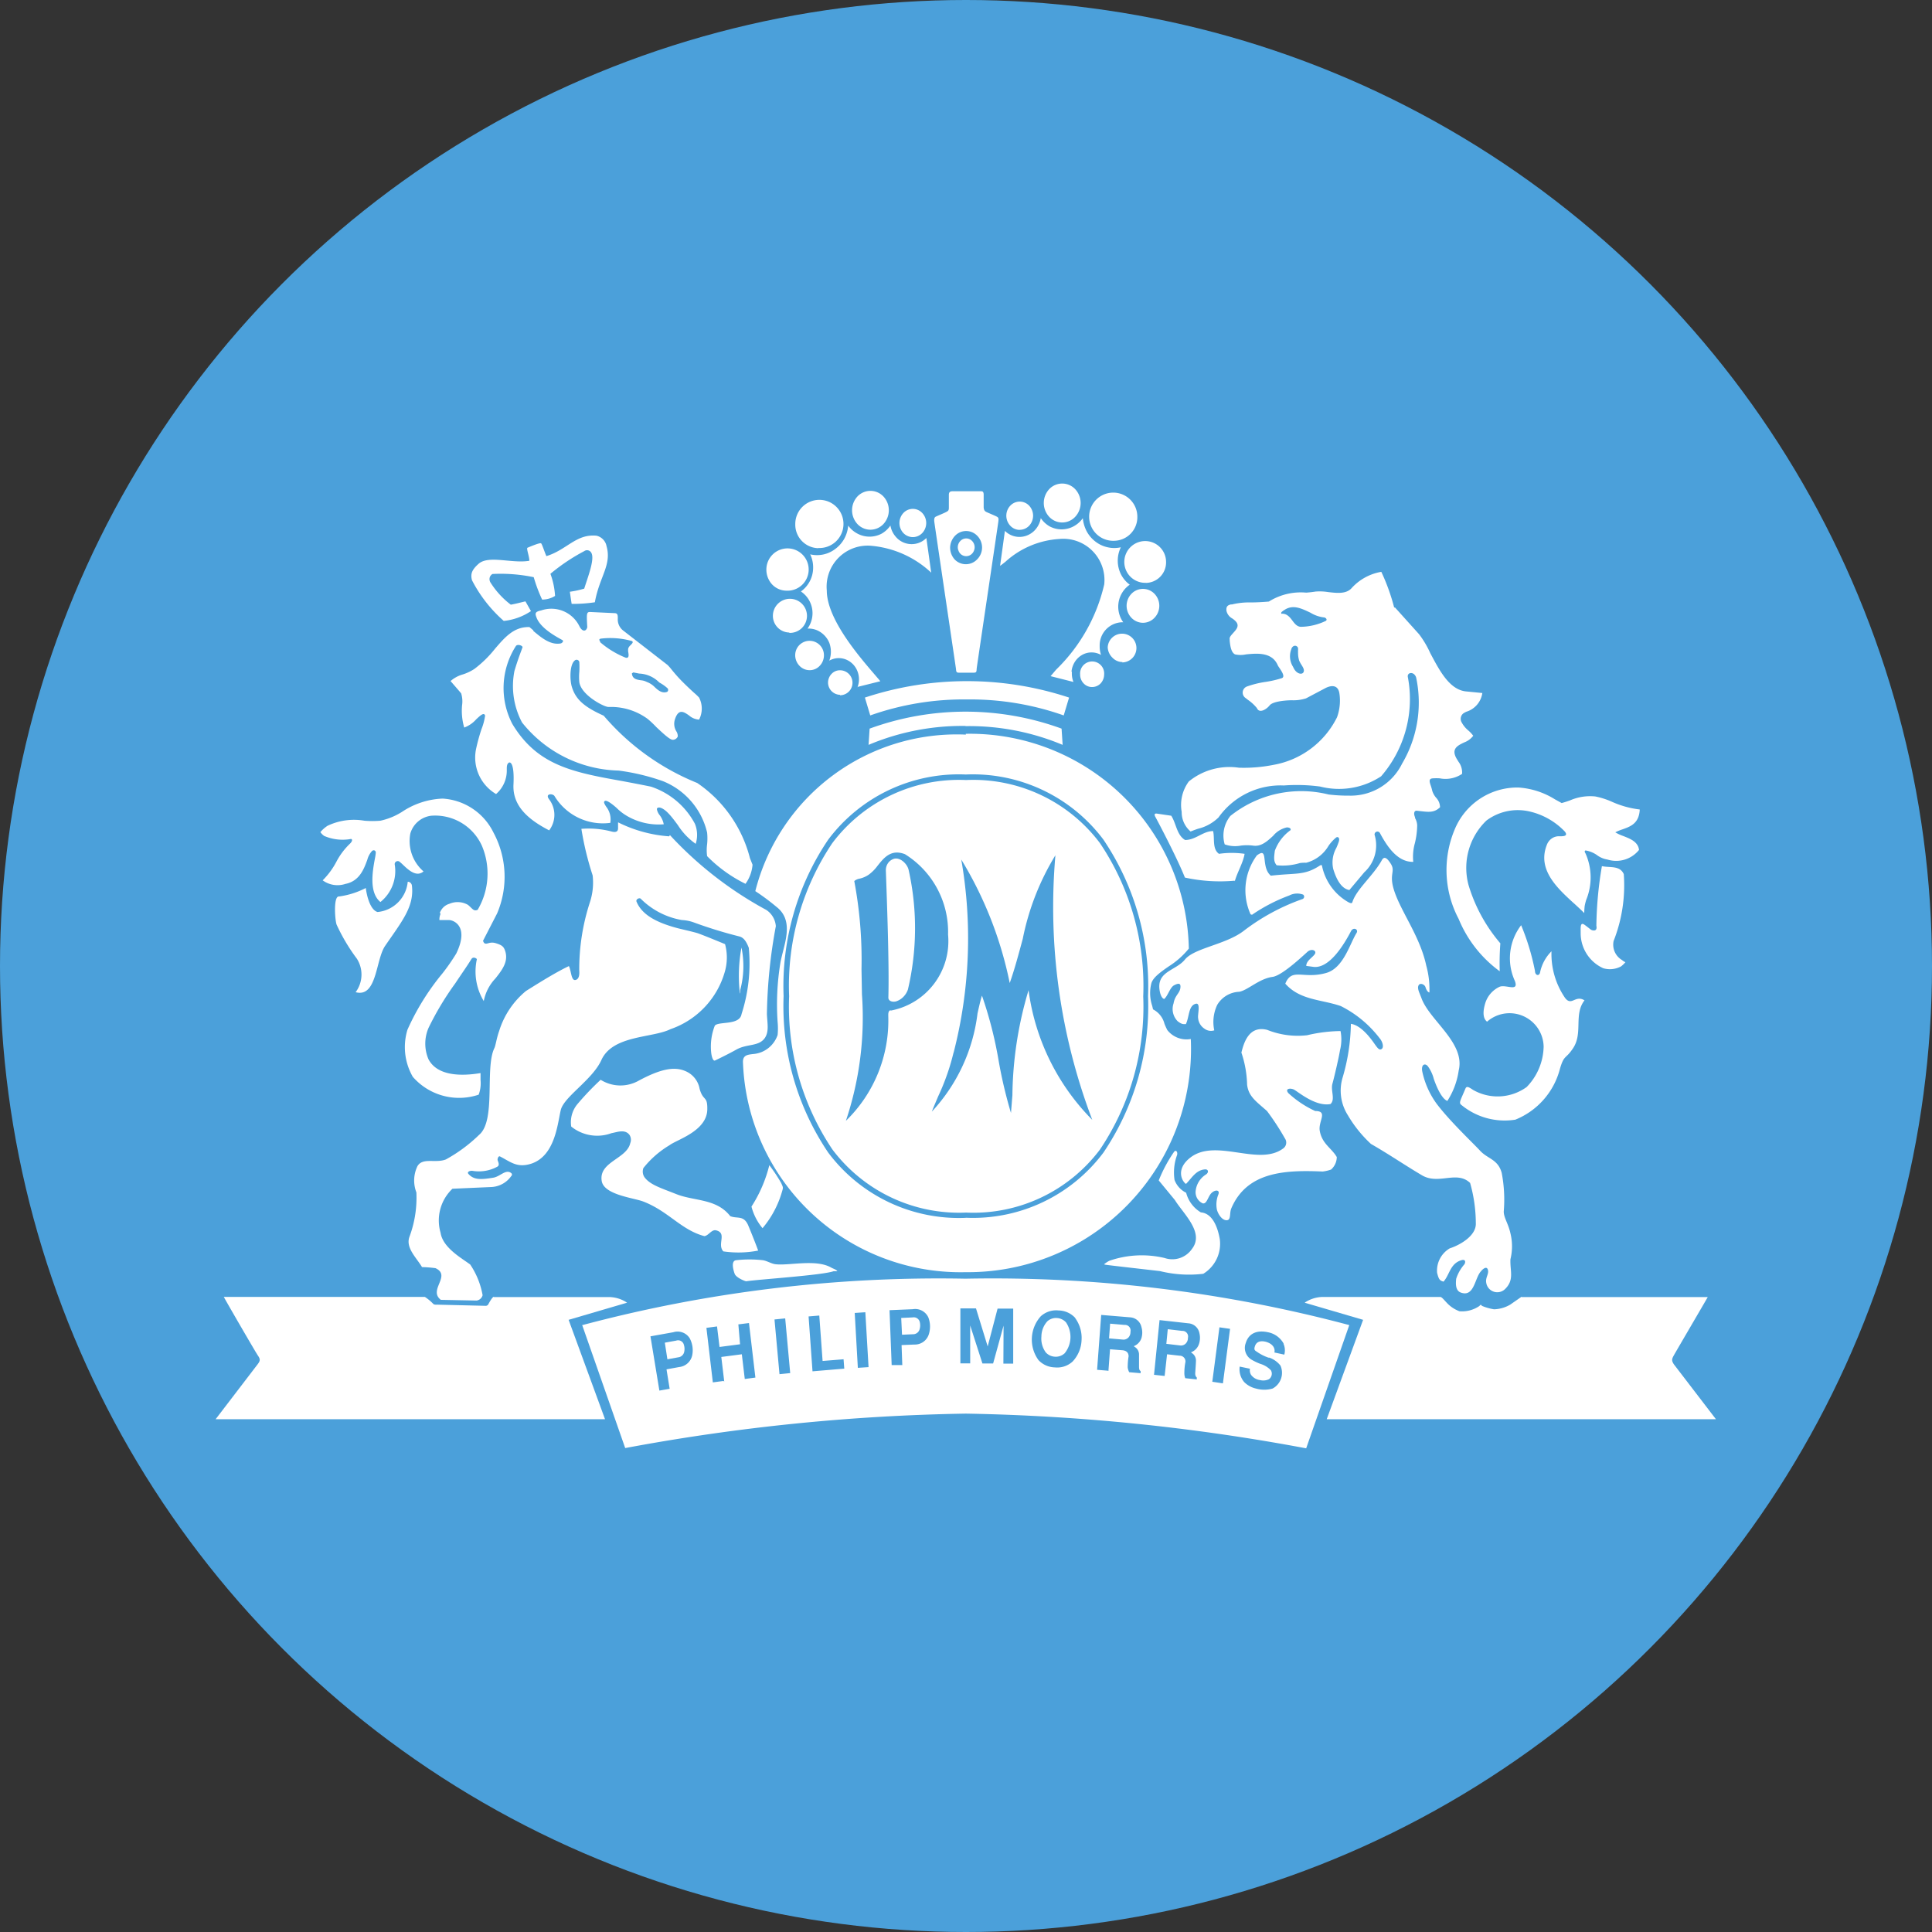
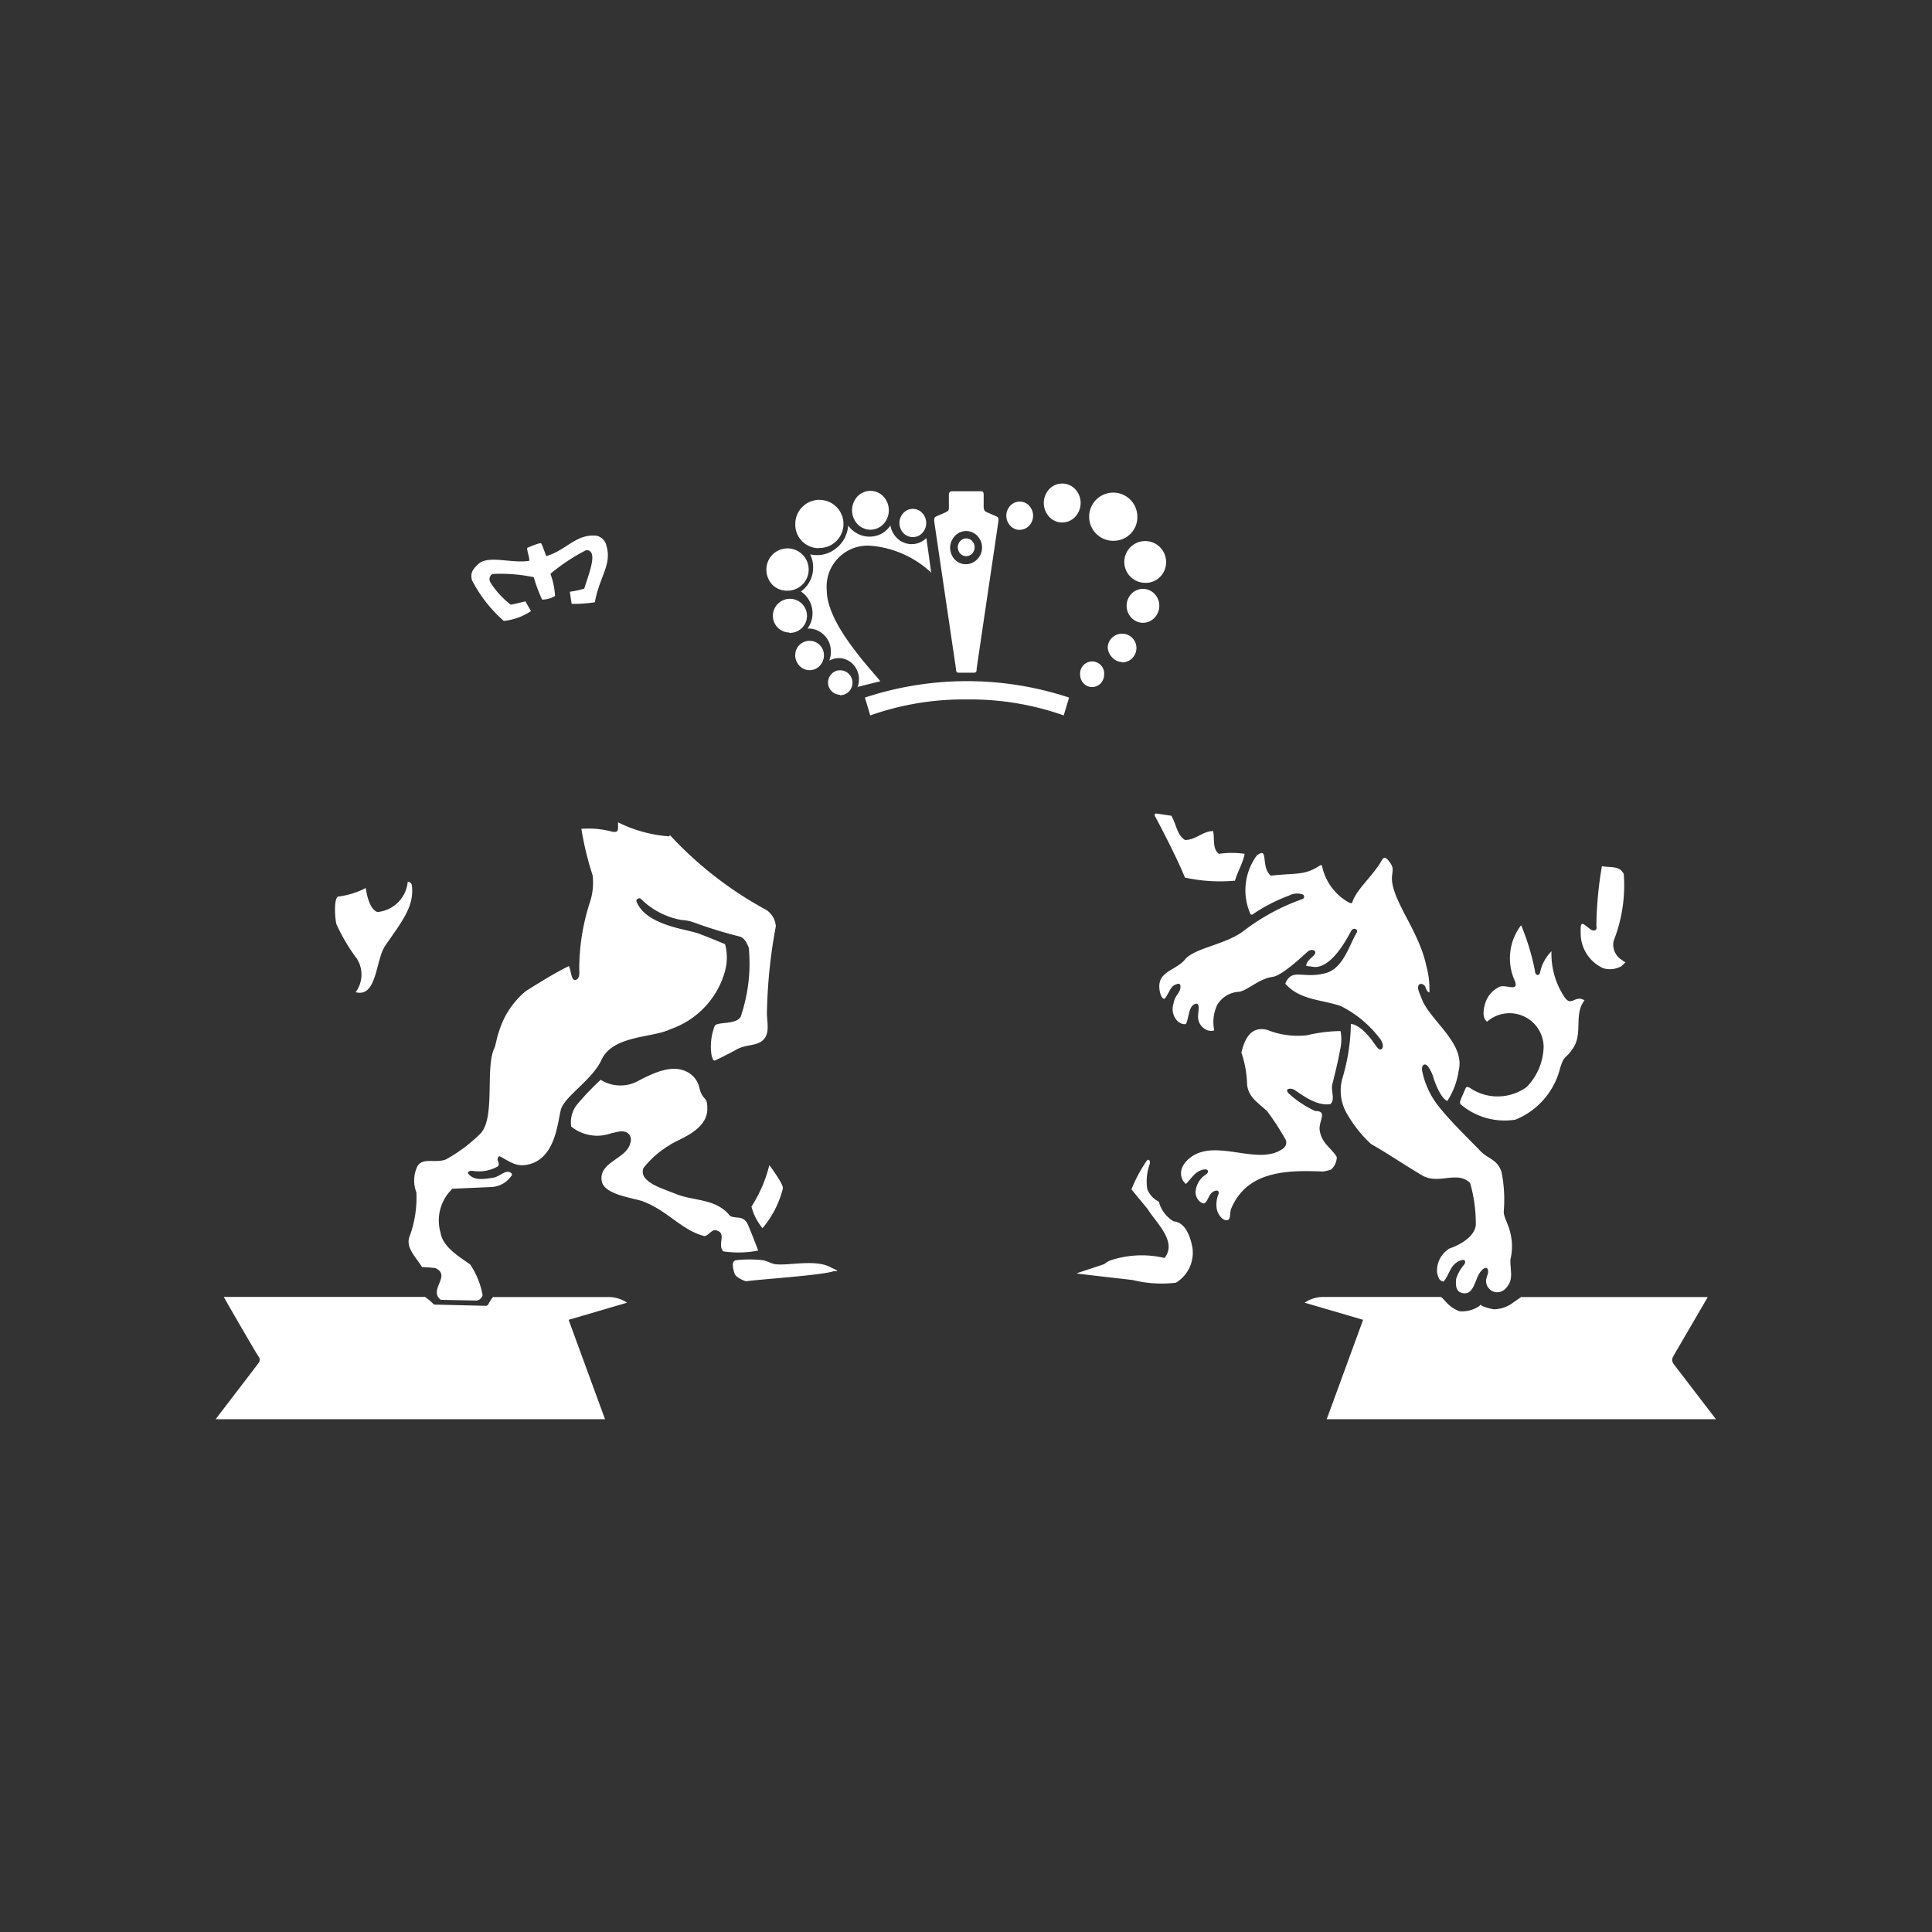
<svg xmlns="http://www.w3.org/2000/svg" width="21.65" height="21.65" viewBox="0 0 21.65 21.65">
  <rect x="0" y="0" width="21.65" height="21.65" fill="#333333" stroke="none" />
  <g id="Group_63" data-name="Group 63" transform="translate(-119 -141)">
    <g id="Group_120" data-name="Group 120" transform="translate(-8 178)">
      <g id="Group_118" data-name="Group 118" transform="translate(-27)">
-         <circle id="Ellipse_21" data-name="Ellipse 21" cx="10.825" cy="10.825" r="10.825" transform="translate(154 -37)" fill="#4ba0da" />
-       </g>
+         </g>
    </g>
    <g id="philip-morris--big" transform="translate(114.416 132.419)">
-       <path id="Path_144" data-name="Path 144" d="M21.654,23.5c0,.018,0,.032-.006.04,0-.008,0-.007,0-.021a1.735,1.735,0,0,1,.02-.495A1.033,1.033,0,0,1,21.654,23.5Zm2.525-2.957a2.71,2.71,0,0,1,1.088.21l-.012-.182a3.137,3.137,0,0,0-2.151,0l-.012.182A2.7,2.7,0,0,1,24.179,20.541Z" transform="translate(-8.775 -3.825)" fill="#fff" />
-       <path id="Path_145" data-name="Path 145" d="M24.1,19.741a3.142,3.142,0,0,1,1.084.179l.06-.2a3.646,3.646,0,0,0-2.288,0l.06.2A3.141,3.141,0,0,1,24.1,19.741Zm1.538,6.328a.323.323,0,0,1,.058-.038A1.112,1.112,0,0,1,26.314,26a.267.267,0,0,0,.306-.1c.145-.184-.094-.393-.19-.549l-.181-.22a1.6,1.6,0,0,1,.169-.317c.024-.035.046,0,.036.033a.568.568,0,0,0-.028.279.262.262,0,0,0,.13.143.361.361,0,0,0,.165.22c.141.012.193.191.212.3a.394.394,0,0,1-.185.388,1.35,1.35,0,0,1-.485-.03c-.066-.008-.581-.066-.6-.07a.1.1,0,0,1-.027-.006Zm-3.619-.907c.018.043.024.045.011.085a1.11,1.11,0,0,1-.221.419.616.616,0,0,1-.124-.242,1.531,1.531,0,0,0,.2-.464,1.8,1.8,0,0,1,.133.2Zm.627.986c-.013,0-.032,0-.04,0-.127.046-.85.092-.979.113-.016,0-.115-.042-.13-.083s-.045-.146.016-.153a1.332,1.332,0,0,1,.3,0c.042.006.094.038.135.044.147.022.46-.062.633.04C22.611,26.124,22.634,26.13,22.647,26.147Zm8.832-3.462a.314.314,0,0,1-.048.046.263.263,0,0,1-.2.021.43.43,0,0,1-.253-.391c0-.066-.006-.124.037-.1.014.009.041.03.075.057.011.009.079.033.064-.042a4.222,4.222,0,0,1,.062-.668c.092.02.2-.01.245.089a1.7,1.7,0,0,1-.114.75.2.2,0,0,0,.094.213A.16.16,0,0,0,31.479,22.686Zm-.828-.124a.871.871,0,0,0,.151.522c.074.1.115-.036.219.029-.123.157-.015.367-.128.536-.084.127-.1.07-.147.23a.841.841,0,0,1-.5.571.761.761,0,0,1-.6-.161c-.038-.027-.02-.042.041-.188.014-.033.042-.013.086.016a.555.555,0,0,0,.6-.033.667.667,0,0,0,.19-.454.382.382,0,0,0-.634-.278c-.057-.044-.041-.139-.02-.208a.3.3,0,0,1,.16-.183c.07-.03.221.064.171-.067a.608.608,0,0,1,.071-.623,2.657,2.657,0,0,1,.155.513c0,.047.043.062.056.021A.468.468,0,0,1,30.651,22.562Z" transform="translate(-8.68 -3.322)" fill="#fff" />
+       <path id="Path_145" data-name="Path 145" d="M24.1,19.741a3.142,3.142,0,0,1,1.084.179l.06-.2a3.646,3.646,0,0,0-2.288,0l.06.2A3.141,3.141,0,0,1,24.1,19.741Zm1.538,6.328a.323.323,0,0,1,.058-.038A1.112,1.112,0,0,1,26.314,26c.145-.184-.094-.393-.19-.549l-.181-.22a1.6,1.6,0,0,1,.169-.317c.024-.035.046,0,.036.033a.568.568,0,0,0-.028.279.262.262,0,0,0,.13.143.361.361,0,0,0,.165.22c.141.012.193.191.212.3a.394.394,0,0,1-.185.388,1.35,1.35,0,0,1-.485-.03c-.066-.008-.581-.066-.6-.07a.1.1,0,0,1-.027-.006Zm-3.619-.907c.018.043.024.045.011.085a1.11,1.11,0,0,1-.221.419.616.616,0,0,1-.124-.242,1.531,1.531,0,0,0,.2-.464,1.8,1.8,0,0,1,.133.2Zm.627.986c-.013,0-.032,0-.04,0-.127.046-.85.092-.979.113-.016,0-.115-.042-.13-.083s-.045-.146.016-.153a1.332,1.332,0,0,1,.3,0c.042.006.094.038.135.044.147.022.46-.062.633.04C22.611,26.124,22.634,26.13,22.647,26.147Zm8.832-3.462a.314.314,0,0,1-.048.046.263.263,0,0,1-.2.021.43.43,0,0,1-.253-.391c0-.066-.006-.124.037-.1.014.009.041.03.075.057.011.009.079.033.064-.042a4.222,4.222,0,0,1,.062-.668c.092.02.2-.01.245.089a1.7,1.7,0,0,1-.114.75.2.2,0,0,0,.094.213A.16.16,0,0,0,31.479,22.686Zm-.828-.124a.871.871,0,0,0,.151.522c.074.1.115-.036.219.029-.123.157-.015.367-.128.536-.084.127-.1.07-.147.23a.841.841,0,0,1-.5.571.761.761,0,0,1-.6-.161c-.038-.027-.02-.042.041-.188.014-.033.042-.013.086.016a.555.555,0,0,0,.6-.033.667.667,0,0,0,.19-.454.382.382,0,0,0-.634-.278c-.057-.044-.041-.139-.02-.208a.3.3,0,0,1,.16-.183c.07-.03.221.064.171-.067a.608.608,0,0,1,.071-.623,2.657,2.657,0,0,1,.155.513c0,.047.043.062.056.021A.468.468,0,0,1,30.651,22.562Z" transform="translate(-8.68 -3.322)" fill="#fff" />
      <path id="Path_146" data-name="Path 146" d="M19.5,30.846a.419.419,0,0,1-.094.022c-.408-.017-.846-.005-1.024.413-.023.055,0,.132-.052.133s-.095-.067-.109-.117a.3.3,0,0,1,.016-.172c.02-.053-.036-.056-.077-.016s-.052.129-.1.115a.137.137,0,0,1-.078-.133A.249.249,0,0,1,18.1,30.9c.033-.024.023-.058-.011-.056-.105.007-.151.1-.215.163-.042-.026-.121-.163.049-.295.285-.221.762.1,1.037-.1a.081.081,0,0,0,.022-.116,2.835,2.835,0,0,0-.2-.306c-.123-.109-.207-.163-.223-.295a1.207,1.207,0,0,0-.064-.36c.026-.1.08-.308.29-.254a.92.92,0,0,0,.446.06,1.7,1.7,0,0,1,.375-.047.49.49,0,0,1-.006.215c-.012.078-.064.3-.085.376s.035.177-.022.227c-.172.032-.371-.146-.413-.164s-.1-.007-.058.042a1.14,1.14,0,0,0,.3.2c.148,0,.033.114.051.221.025.147.134.195.191.295A.19.19,0,0,1,19.5,30.846Zm-9.381,1.429h1.3a.371.371,0,0,1,.192.063l-.655.192.408,1.114H7l.472-.617c.032-.042.028-.059,0-.1s-.364-.621-.38-.654H9.345a.556.556,0,0,1,.092.076c.012.014.033.011.047.011l.54.013a.033.033,0,0,0,.033-.019c.006-.011.044-.082.061-.082Zm11.517,0h2.085c-.018.033-.358.613-.38.653s-.028.057,0,.1l.472.616H19.451l.408-1.114-.655-.192a.371.371,0,0,1,.191-.064h1.331c.014,0,.045.038.066.06a.37.37,0,0,0,.147.1.345.345,0,0,0,.223-.059c.021-.026.018-.007.032,0a.582.582,0,0,0,.132.037.38.38,0,0,0,.181-.052l.128-.089Z" transform="translate(0 -9.159)" fill="#fff" />
      <path id="Path_147" data-name="Path 147" d="M21.663,23.986a1.837,1.837,0,0,1-.558-.035c-.086-.218-.308-.639-.33-.678s0-.042.021-.038l.156.023c.057.089.061.216.155.272.12,0,.2-.1.314-.1.02.083-.012.2.066.255a1,1,0,0,1,.287,0c-.016.1-.083.208-.11.308Zm-6.329-.511a4.165,4.165,0,0,0,1.079.838.239.239,0,0,1,.108.183,5.81,5.81,0,0,0-.1.985c.005.108.025.193-.022.266-.068.1-.2.064-.321.132-.064.037-.22.114-.239.122s-.034-.03-.041-.077a.64.64,0,0,1,.039-.313c.04-.052.279,0,.3-.131a1.849,1.849,0,0,0,.081-.742c-.031-.08-.062-.117-.109-.128a5,5,0,0,1-.509-.157.458.458,0,0,0-.132-.026.857.857,0,0,1-.461-.239c-.016-.015-.058.007-.047.033.063.153.236.239.471.3.1.024.161.038.206.051s.315.125.315.125a.574.574,0,0,1,0,.3.957.957,0,0,1-.612.653c-.2.1-.645.065-.773.344-.1.223-.42.412-.456.562s-.062.509-.327.6c-.16.052-.229-.015-.354-.08-.018-.009-.031.028-.026.044s.027.056-.006.072a.432.432,0,0,1-.273.046c-.024-.005-.073.008-.047.036.06.066.138.063.278.04.077-.013.14-.1.2-.051a.021.021,0,0,1,0,.033.288.288,0,0,1-.227.123l-.432.019a.49.49,0,0,0-.133.493c.025.168.235.284.332.356a.893.893,0,0,1,.139.344.08.08,0,0,1-.068.06l-.4-.008c-.145-.111.122-.27-.06-.355a1.384,1.384,0,0,0-.151-.012c-.062-.106-.189-.218-.139-.344a1.256,1.256,0,0,0,.076-.493.369.369,0,0,1,.012-.294c.059-.1.2-.03.318-.075a1.717,1.717,0,0,0,.372-.275c.194-.161.063-.75.172-.973.014-.028.024-.109.054-.193a.941.941,0,0,1,.3-.447c.081-.05.314-.2.481-.279.026.05.025.164.072.156s.047-.072.044-.109a2.422,2.422,0,0,1,.12-.764.7.7,0,0,0,.03-.3,3.42,3.42,0,0,1-.126-.521,1.009,1.009,0,0,1,.338.03c.068.018.073-.017.073-.038s0-.04,0-.065a1.517,1.517,0,0,0,.573.157Z" transform="translate(-3.243 -5.536)" fill="#fff" />
      <path id="Path_148" data-name="Path 148" d="M20.751,18.167c.014.059.005.166.077.227.287-.033.374,0,.547-.112.009-.006.023-.012.026,0a.61.61,0,0,0,.294.408c.023.012.041.019.047,0,.044-.143.237-.3.33-.47.028-.05.061-.021.1.04.051.081-.01.107.024.252.061.251.3.541.374.891a.985.985,0,0,1,.035.3c-.02-.005-.035-.03-.044-.06s-.061-.054-.078-.019.012.085.034.145c.092.249.493.5.416.809a.849.849,0,0,1-.127.34c-.057-.022-.112-.132-.152-.247a.416.416,0,0,0-.066-.141c-.035-.043-.08-.016-.062.063a.943.943,0,0,0,.161.358c.152.2.4.432.486.525s.2.095.242.248a1.579,1.579,0,0,1,.023.433c0,.07.051.135.075.245a.609.609,0,0,1,0,.29c-.006.132.045.229-.058.332a.125.125,0,0,1-.213-.067c-.012-.06.033-.1.018-.148s-.064,0-.078.019c-.069.072-.074.294-.226.237-.062-.023-.056-.105-.051-.154a.457.457,0,0,1,.092-.162c.01-.014.022-.062-.034-.046-.127.038-.131.164-.2.24-.038-.012-.052-.017-.072-.1a.29.29,0,0,1,.142-.273c.11-.035.3-.14.292-.283a1.667,1.667,0,0,0-.064-.45c-.15-.143-.352.025-.54-.086s-.37-.236-.571-.351a1.407,1.407,0,0,1-.259-.322.512.512,0,0,1-.058-.424,2.226,2.226,0,0,0,.092-.6c.13.019.247.2.274.237s.046.063.072.044.009-.083-.025-.121a1.254,1.254,0,0,0-.434-.359c-.216-.075-.457-.064-.622-.251.075-.184.2-.047.458-.12.195-.055.264-.326.341-.449.024-.04-.036-.07-.063-.019-.088.169-.247.418-.418.4l-.083-.011c0-.055.06-.087.092-.127s-.022-.07-.07-.038c-.019.013-.284.273-.4.288-.151.02-.28.152-.375.167a.3.3,0,0,0-.245.147.449.449,0,0,0-.033.285.12.12,0,0,1-.109-.018.158.158,0,0,1-.072-.121c-.007-.037.031-.172-.025-.159-.085.02-.072.146-.112.228-.026,0-.043.006-.092-.032a.194.194,0,0,1-.046-.2c.016-.092.067-.11.076-.171s-.024-.056-.07-.032-.068.115-.11.153c-.012,0-.038-.018-.051-.088-.041-.224.178-.225.283-.354s.458-.167.657-.32a2.38,2.38,0,0,1,.662-.358.029.029,0,0,0,.005-.049.192.192,0,0,0-.156.01,1.907,1.907,0,0,0-.417.216l-.016-.005a.657.657,0,0,1,.071-.661c.032-.022.067-.045.078,0ZM10.572,19.7a.331.331,0,0,0,.014-.376,2.074,2.074,0,0,1-.228-.384c-.019-.063-.035-.32.028-.313a.918.918,0,0,0,.3-.095c.013.1.053.247.132.269a.375.375,0,0,0,.338-.339.043.043,0,0,1,.032.013.049.049,0,0,1,.015.032c.027.234-.113.4-.3.673-.107.155-.09.577-.325.521Zm2.738.976a.417.417,0,0,0,.436.014c.239-.128.394-.161.52-.107a.266.266,0,0,1,.161.2c.041.144.089.072.086.231-.005.243-.343.338-.423.4a1.074,1.074,0,0,0-.293.256.114.114,0,0,0,.01.1c.063.089.191.125.363.194.2.078.446.047.6.245.078.032.149-.013.2.1.015.035.077.187.113.286a1.152,1.152,0,0,1-.39.009c-.074-.079.046-.205-.082-.236-.05-.012-.084.06-.131.065-.262-.07-.4-.278-.685-.388-.107-.041-.439-.074-.465-.229-.036-.217.281-.247.32-.426a.1.1,0,0,0-.01-.093c-.052-.066-.14-.028-.2-.018a.463.463,0,0,1-.452-.074.318.318,0,0,1,.066-.247,3.132,3.132,0,0,1,.264-.277Zm4.01-5.962a.1.1,0,0,1,.028-.07.09.09,0,0,1,.133,0,.1.1,0,0,1,.02.108.1.1,0,0,1-.02.032.091.091,0,0,1-.153-.032A.1.1,0,0,1,17.32,14.719Zm-.086,0a.2.2,0,0,1,.055-.129.172.172,0,0,1,.249,0,.187.187,0,0,1,0,.263.174.174,0,0,1-.255,0A.2.2,0,0,1,17.234,14.719Zm.18,1.405H17.5c.034,0,.029-.018.032-.048s.239-1.614.242-1.642.007-.045-.014-.057-.1-.044-.118-.053-.028-.017-.032-.05c0-.014,0-.1,0-.143s-.017-.04-.042-.04h-.306c-.024,0-.042.006-.042.04s0,.129,0,.143c0,.033-.007.037-.031.05s-.106.046-.118.053-.018.022-.014.057.238,1.612.242,1.642,0,.048.032.048h.086Zm.6-1.6a.144.144,0,0,1-.106-.047.164.164,0,0,1,0-.224.145.145,0,0,1,.212,0,.165.165,0,0,1,0,.224.146.146,0,0,1-.106.046Zm.476-.083a.2.2,0,0,1-.146-.064.228.228,0,0,1,0-.309.2.2,0,0,1,.292,0,.227.227,0,0,1,0,.309A.2.2,0,0,1,18.488,14.436Zm.584.205a.27.27,0,1,1,.258-.269A.264.264,0,0,1,19.072,14.641Zm.355.471a.234.234,0,1,1,.225-.234A.23.23,0,0,1,19.427,15.113ZM19.166,16a.156.156,0,0,1-.113-.049A.174.174,0,0,1,19,15.836a.161.161,0,1,1,.161.168Zm-.34.28a.128.128,0,0,1-.095-.04.141.141,0,0,1-.04-.1.135.135,0,1,1,.269,0,.148.148,0,0,1-.04.1.133.133,0,0,1-.094.04ZM16.816,14.6a.146.146,0,0,0,.106-.046.164.164,0,0,0,0-.224.144.144,0,0,0-.212,0,.165.165,0,0,0,0,.224A.148.148,0,0,0,16.816,14.6Zm-.476-.083a.2.2,0,0,0,.147-.064.227.227,0,0,0,0-.308.2.2,0,0,0-.292,0,.228.228,0,0,0,0,.308.2.2,0,0,0,.146.064Zm-.583.205a.27.27,0,1,0-.258-.269A.264.264,0,0,0,15.756,14.724ZM15.4,15.2a.237.237,0,1,0-.225-.234.245.245,0,0,0,.066.166A.223.223,0,0,0,15.4,15.2Zm.031.473a.191.191,0,1,0-.183-.191A.187.187,0,0,0,15.433,15.669Zm.229.418a.153.153,0,0,0,.113-.049.169.169,0,0,0,.047-.119.161.161,0,1,0-.322,0,.172.172,0,0,0,.048.119.156.156,0,0,0,.113.049Zm.34.281a.14.14,0,0,0,0-.28.128.128,0,0,0-.094.04.142.142,0,0,0-.04.1A.138.138,0,0,0,16,16.367Z" transform="translate(-2.003)" fill="#fff" />
      <path id="Path_149" data-name="Path 149" d="M21.684,16.265a.178.178,0,0,0,.129-.056.194.194,0,0,0,0-.269.179.179,0,0,0-.258,0,.194.194,0,0,0,0,.269A.179.179,0,0,0,21.684,16.265Zm-3.2.725a.247.247,0,0,0-.02-.223.232.232,0,0,0-.082-.078.216.216,0,0,0-.213,0,.288.288,0,0,0,0-.2.263.263,0,0,0-.144-.143.243.243,0,0,0-.1-.016.293.293,0,0,0-.074-.416.328.328,0,0,0,.137-.269.333.333,0,0,0-.033-.147.336.336,0,0,0,.282-.061.36.36,0,0,0,.1-.114.375.375,0,0,0,.044-.147.3.3,0,0,0,.106.091.289.289,0,0,0,.267,0,.3.3,0,0,0,.1-.092.256.256,0,0,0,.055.12.233.233,0,0,0,.348.02l.054.388a1.128,1.128,0,0,0-.662-.3.46.46,0,0,0-.508.5c0,.367.476.864.6,1.017l-.257.064ZM15.671,15.4c.065.215-.077.344-.129.635a1.617,1.617,0,0,1-.26.018q-.011-.068-.02-.136a1.022,1.022,0,0,0,.161-.035c.042-.135.119-.329.08-.4a.054.054,0,0,0-.08-.02,2.157,2.157,0,0,0-.379.254.864.864,0,0,1,.052.248.277.277,0,0,1-.145.041,1.737,1.737,0,0,1-.094-.251,1.81,1.81,0,0,0-.462-.036.066.066,0,0,0-.032.072.068.068,0,0,0,.011.026.94.94,0,0,0,.226.246c.058-.01.11-.025.164-.037l.062.109a.665.665,0,0,1-.305.11,1.556,1.556,0,0,1-.356-.456c-.019-.072,0-.118.074-.184.113-.1.377,0,.569-.034,0-.049-.036-.14-.021-.146s.141-.061.153-.049.039.1.059.143c.23-.071.333-.251.561-.229a.149.149,0,0,1,.111.108Z" transform="translate(-4.292 -0.705)" fill="#fff" />
-       <path id="Path_150" data-name="Path 150" d="M17.187,17.391a2.329,2.329,0,0,0-2.36,1.754,2.572,2.572,0,0,1,.238.177c.167.13.116.328.072.5-.011.044-.022.087-.029.127a2.877,2.877,0,0,0-.031.662.76.76,0,0,1,0,.146.318.318,0,0,1-.179.191.327.327,0,0,1-.1.023c-.064.008-.115.014-.109.1a2.44,2.44,0,0,0,2.494,2.344,2.5,2.5,0,0,0,2.524-2.613.273.273,0,0,1-.263-.1.718.718,0,0,1-.032-.071.251.251,0,0,0-.128-.161l-.009-.038a.451.451,0,0,1-.01-.254c.019-.065.1-.124.194-.189a.927.927,0,0,0,.226-.2,2.454,2.454,0,0,0-2.5-2.407Zm1.188-.706a.252.252,0,0,0,.017.116l-.256-.065.062-.073a1.939,1.939,0,0,0,.539-.955.462.462,0,0,0-.507-.509.986.986,0,0,0-.6.255c-.024.019-.044.035-.06.046l.054-.392a.23.23,0,0,0,.241.054.241.241,0,0,0,.106-.075.261.261,0,0,0,.055-.122.3.3,0,0,0,.1.093.284.284,0,0,0,.266,0,.3.3,0,0,0,.105-.092.4.4,0,0,0,.044.148.362.362,0,0,0,.1.116.341.341,0,0,0,.135.062.331.331,0,0,0,.147,0,.344.344,0,0,0,0,.3.331.331,0,0,0,.1.119.3.3,0,0,0-.073.421h-.012a.259.259,0,0,0-.252.266.3.3,0,0,0,.015.1.215.215,0,0,0-.212,0,.234.234,0,0,0-.082.079.249.249,0,0,0-.037.111Zm-1.189,6.12h0a1.827,1.827,0,0,0,1.542-.73,2.931,2.931,0,0,0,.5-1.753h0a2.934,2.934,0,0,0-.5-1.754,1.829,1.829,0,0,0-1.542-.73h0a1.828,1.828,0,0,0-1.542.73,2.929,2.929,0,0,0-.5,1.753h0a2.932,2.932,0,0,0,.5,1.754A1.828,1.828,0,0,0,17.187,22.806Zm-4.3,1.2.483,1.381A22.744,22.744,0,0,1,17.187,25,22.778,22.778,0,0,1,21,25.389l.483-1.381a15.516,15.516,0,0,0-4.3-.52A15.514,15.514,0,0,0,12.89,24.008Zm9.1-8.038a2.277,2.277,0,0,0-.144-.4.58.58,0,0,0-.335.185c-.061.065-.163.053-.259.042a.607.607,0,0,0-.143-.006A1.109,1.109,0,0,1,21,15.8a.673.673,0,0,0-.418.1q-.1.009-.2.01a.807.807,0,0,0-.212.022l-.013,0c-.026.007-.058.015-.05.073a.129.129,0,0,0,.064.084.254.254,0,0,1,.034.027c.053.051.016.093-.02.133s-.046.052-.042.078v.013c.006.055.015.13.06.152a.29.29,0,0,0,.123,0c.123-.012.292-.028.356.123a.238.238,0,0,0,.017.027c.026.039.068.1.029.116a1.149,1.149,0,0,1-.181.042,1.089,1.089,0,0,0-.211.052.073.073,0,0,0-.015.129l.027.021a.478.478,0,0,1,.1.092c.028.066.111.01.142-.03s.148-.056.246-.058a.466.466,0,0,0,.162-.021l.212-.112c.058-.032.145-.05.162.054a.548.548,0,0,1-.026.269.986.986,0,0,1-.712.534,1.7,1.7,0,0,1-.388.032.72.72,0,0,0-.561.154.443.443,0,0,0-.08.341.283.283,0,0,0,.1.22c.026-.011.054-.021.083-.031a.493.493,0,0,0,.23-.127.852.852,0,0,1,.732-.358,1.968,1.968,0,0,1,.406.012.858.858,0,0,0,.684-.115,1.32,1.32,0,0,0,.3-1.108c-.015-.058.068-.072.092,0a1.344,1.344,0,0,1-.157.966.641.641,0,0,1-.591.359,1.816,1.816,0,0,1-.233-.013,1.273,1.273,0,0,0-1.1.24.35.35,0,0,0-.064.319.345.345,0,0,0,.18.014.546.546,0,0,1,.138,0c.091.014.16-.05.225-.11a.277.277,0,0,1,.153-.094c.044,0,.048.024.04.032a.494.494,0,0,0-.174.229v0c-.01.077-.016.119.02.163a.659.659,0,0,0,.262-.025A.414.414,0,0,1,21,18.827a.409.409,0,0,0,.25-.189.45.45,0,0,1,.086-.094c.018-.012.043,0,.03.045a.726.726,0,0,1-.028.072.333.333,0,0,0-.035.235c.041.136.1.223.181.237l.168-.2a.408.408,0,0,0,.117-.411.032.032,0,1,1,.059-.025c.084.157.2.324.372.32a.562.562,0,0,1,.018-.209.9.9,0,0,0,.026-.2.181.181,0,0,0-.024-.082l0-.009c-.018-.04-.011-.076.02-.073l.044.005c.09.01.152.018.216-.044a.158.158,0,0,0-.044-.107.217.217,0,0,1-.044-.08.458.458,0,0,0-.015-.053c-.016-.047-.027-.082.025-.084a.622.622,0,0,1,.075,0,.333.333,0,0,0,.25-.05.2.2,0,0,0-.04-.136l-.021-.034c-.064-.111.01-.147.086-.183a.224.224,0,0,0,.1-.074.351.351,0,0,0-.057-.061.3.3,0,0,1-.072-.088.078.078,0,0,1,.016-.1.2.2,0,0,1,.038-.021.257.257,0,0,0,.177-.209l-.183-.018c-.188-.019-.3-.241-.4-.428a1.085,1.085,0,0,0-.126-.213l-.27-.3ZM20.74,16l.008,0c.1-.074.2-.022.3.025a.374.374,0,0,0,.145.052c.027,0,.049.027.026.04a.664.664,0,0,1-.276.066c-.046,0-.074-.038-.1-.073s-.063-.08-.121-.073c-.008-.017.011-.027.023-.034Zm.094.43c.014-.036.044-.042.063-.027s.01.034.012.066a.3.3,0,0,0,.013.094.339.339,0,0,0,.024.044c.02.032.039.062.022.088s-.077.017-.11-.053l-.006-.012a.221.221,0,0,1-.017-.2Zm-8.494-.207-.044-.037c-.173-.005-.273.112-.386.243a1.268,1.268,0,0,1-.231.226.523.523,0,0,1-.131.062.354.354,0,0,0-.136.074s.087.1.119.138a.309.309,0,0,1,.01.134.673.673,0,0,0,.024.249.332.332,0,0,0,.134-.092c.048-.045.088-.082.1-.042a.64.64,0,0,1-.04.151,2.086,2.086,0,0,0-.061.222.474.474,0,0,0,.224.506.347.347,0,0,0,.12-.272c0-.034,0-.06.019-.077s.068,0,.056.242.169.395.4.514a.287.287,0,0,0,0-.347c-.052-.068.042-.068.06-.037a.634.634,0,0,0,.625.3.23.23,0,0,0-.046-.181c-.02-.032-.034-.055-.014-.065s.076.03.13.078a.574.574,0,0,0,.123.094.705.705,0,0,0,.406.09.247.247,0,0,0-.044-.1.153.153,0,0,1-.033-.069c0-.018.021-.023.042-.016.064.021.128.106.193.194a.744.744,0,0,0,.2.21.33.33,0,0,0-.009-.225.865.865,0,0,0-.493-.416c-.112-.023-.218-.043-.319-.062-.562-.1-.955-.177-1.234-.641a.872.872,0,0,1,.041-.874c.022-.025.08,0,.073.017l-.014.038q-.042.111-.076.225a.87.87,0,0,0,.085.578,1.426,1.426,0,0,0,1.082.539,2.4,2.4,0,0,1,.5.12.823.823,0,0,1,.492.575.648.648,0,0,1,0,.13.5.5,0,0,0,0,.134h0a1.574,1.574,0,0,0,.43.31.424.424,0,0,0,.079-.214l-.029-.073a1.453,1.453,0,0,0-.591-.843,2.713,2.713,0,0,1-1.048-.754c-.223-.1-.316-.185-.358-.327-.021-.072-.026-.241.033-.291a.031.031,0,0,1,.052.017.98.98,0,0,1,0,.109.6.6,0,0,0,0,.117c.022.143.267.272.322.277l.03,0a.692.692,0,0,1,.412.133c.032.026.068.06.1.094.077.072.154.145.186.141a.06.06,0,0,0,.053-.037.1.1,0,0,0-.016-.058.161.161,0,0,1-.016-.133c.04-.125.1-.086.159-.044a.188.188,0,0,0,.112.046.269.269,0,0,0,0-.247q-.028-.03-.059-.056-.065-.059-.127-.121t-.123-.138a.608.608,0,0,0-.044-.05l-.5-.388a.157.157,0,0,1-.058-.133c0-.034,0-.059-.034-.06l-.276-.013c-.04,0-.041.015-.032.17-.012.051-.056.055-.089-.012A.35.35,0,0,0,12.426,16c-.07.014-.067.035-.052.076.043.119.209.21.277.248l.013.007c.02.011,0,.033-.016.038C12.53,16.392,12.424,16.3,12.339,16.229Zm.749.128c-.018-.031-.012-.034.029-.038a.891.891,0,0,1,.328.03c.017.013,0,.028-.016.045a.092.092,0,0,0-.027.037.131.131,0,0,0,0,.04c.006.035.011.073-.029.064A1.019,1.019,0,0,1,13.089,16.356Zm.355.354.016-.011.066.013a.334.334,0,0,1,.225.1.457.457,0,0,1,.088.061.027.027,0,0,1,0,.044c-.056.02-.1-.016-.139-.053a.24.24,0,0,0-.089-.058.174.174,0,0,0-.067-.019c-.046-.007-.094-.014-.1-.076ZM24,19.281c.042.039.082.075.116.11a.761.761,0,0,1,.005-.08.6.6,0,0,1,.017-.068.661.661,0,0,0-.008-.521c-.011-.016-.013-.035.006-.032a.309.309,0,0,1,.125.053.264.264,0,0,0,.115.048.328.328,0,0,0,.354-.108c-.011-.092-.1-.125-.175-.155a.48.48,0,0,1-.091-.042.54.54,0,0,1,.08-.033c.09-.032.187-.066.194-.223a1.056,1.056,0,0,1-.311-.086.867.867,0,0,0-.188-.06.565.565,0,0,0-.282.044q-.046.017-.094.03l-.076-.042a.878.878,0,0,0-.408-.132.759.759,0,0,0-.716.473,1.171,1.171,0,0,0,.046,1,1.369,1.369,0,0,0,.46.586,2.922,2.922,0,0,1,.007-.313,1.8,1.8,0,0,1-.356-.651.736.736,0,0,1,.2-.725.586.586,0,0,1,.49-.1.789.789,0,0,1,.388.223c.045.056-.026.054-.066.053a.14.14,0,0,0-.083.027.152.152,0,0,0-.053.072c-.108.276.119.483.3.649ZM11.3,19.4a.156.156,0,0,0-.013.069c.027,0,.048,0,.106,0h0c.053,0,.231.069.083.375a2.3,2.3,0,0,1-.155.223,2.732,2.732,0,0,0-.392.631.667.667,0,0,0,.06.528.689.689,0,0,0,.738.2.368.368,0,0,0,.021-.164c0-.027,0-.054,0-.078-.216.036-.483.034-.583-.154a.445.445,0,0,1,0-.352,3.279,3.279,0,0,1,.3-.5c.066-.1.131-.191.18-.271.018-.03.054-.012.062,0a.641.641,0,0,0,.077.47.509.509,0,0,1,.132-.255c.074-.094.144-.185.11-.3-.017-.056-.037-.072-.109-.094a.135.135,0,0,0-.079,0c-.029.008-.05.014-.062-.027l.158-.307a1.048,1.048,0,0,0-.042-.907.68.68,0,0,0-.569-.379.879.879,0,0,0-.454.148.748.748,0,0,1-.244.1,1.066,1.066,0,0,1-.178,0,.688.688,0,0,0-.414.057.364.364,0,0,0-.08.071l.008.01a.179.179,0,0,0,.034.032.52.52,0,0,0,.292.036c.024-.008.032.017,0,.049a.782.782,0,0,0-.152.2.859.859,0,0,1-.156.213.281.281,0,0,0,.255.04c.158-.031.208-.169.245-.27a.234.234,0,0,1,.054-.1c.023-.016.043,0,.041.022a.609.609,0,0,1-.011.07c-.024.132-.068.374.063.481a.445.445,0,0,0,.16-.422.034.034,0,0,1,.051-.032.483.483,0,0,1,.041.036c.06.057.151.144.231.075a.45.45,0,0,1-.148-.424.278.278,0,0,1,.235-.2.575.575,0,0,1,.566.334.8.8,0,0,1-.046.72c-.035.016-.05,0-.076-.025a.425.425,0,0,0-.033-.03.232.232,0,0,0-.208-.012.159.159,0,0,0-.065.037.172.172,0,0,0-.042.064Zm2.571,5.321-.119.021-.1-.608.256-.046a.16.16,0,0,1,.184.068.285.285,0,0,1,.029.185.167.167,0,0,1-.147.137l-.142.026.035.217Zm.6-.087-.12.016-.072-.611.119-.016.028.23.23-.03L14.637,24l.119-.015.072.611-.119.016-.033-.277-.23.03.033.277Zm.571-.689.12-.012.056.613-.12.012-.056-.613Zm.426.581-.044-.615.12-.01.037.509.235-.019.008.105Zm.472-.654.12-.008.036.615-.12.008-.035-.616Zm.535.584-.12,0-.024-.615.26-.011a.162.162,0,0,1,.175.092.286.286,0,0,1,.006.187.164.164,0,0,1-.163.117l-.143.006.008.22Zm1.134-.442-.117.424h-.12l-.137-.426,0,.425h-.11l0-.616h.175l.131.426.111-.424h.175l0,.617h-.11Zm.8-.088a.376.376,0,0,1,.074.25.37.37,0,0,1-.1.24.255.255,0,0,1-.2.066A.259.259,0,0,1,18,24.4a.391.391,0,0,1,.026-.491.256.256,0,0,1,.2-.065.259.259,0,0,1,.19.088Zm.368.593-.12-.01.046-.615.324.027a.138.138,0,0,1,.127.109.218.218,0,0,1,0,.124.145.145,0,0,1-.086.09l.01.008a.1.1,0,0,1,.049.082c0,.022,0,.087,0,.124v.014c0,.035.006.043.018.052l0,.023-.128-.011A.156.156,0,0,1,19,24.482q0-.062.01-.124c0-.042-.026-.064-.068-.068l-.14-.011-.018.243Zm.637.059-.119-.013.062-.613.323.036a.136.136,0,0,1,.124.112.221.221,0,0,1-.007.125.147.147,0,0,1-.088.088l.01.008a.1.1,0,0,1,.046.084c0,.025-.006.107-.008.137s.006.043.017.053l0,.022-.129-.014a.152.152,0,0,1-.01-.059q0-.062.012-.123a.064.064,0,0,0-.065-.07l-.141-.016Zm.614-.545.119.017-.08.611-.119-.018Zm.717.182a.184.184,0,0,1,.01.124l-.111-.024c.011-.048-.019-.1-.1-.121-.057-.013-.1,0-.117.047s0,.052.024.068a.512.512,0,0,0,.127.064l.01,0a.277.277,0,0,1,.124.089.2.2,0,0,1-.088.257.337.337,0,0,1-.187,0,.269.269,0,0,1-.132-.073.222.222,0,0,1-.05-.173l.115.024a.1.1,0,0,0,.012.068.147.147,0,0,0,.1.059.15.15,0,0,0,.1-.009.076.076,0,0,0,.023-.1.266.266,0,0,0-.12-.073.667.667,0,0,1-.091-.043.153.153,0,0,1-.071-.19c.028-.094.108-.151.248-.121A.256.256,0,0,1,20.749,24.218Z" transform="translate(-1.779 -0.578)" fill="#fff" fill-rule="evenodd" />
-       <path id="Path_151" data-name="Path 151" d="M19.6,28.783l.132-.024a.078.078,0,0,0,.056-.063.153.153,0,0,0-.009-.088.067.067,0,0,0-.082-.034l-.127.023.029.187Zm2.628-.275.134-.006a.076.076,0,0,0,.063-.055.152.152,0,0,0,0-.088.069.069,0,0,0-.078-.045l-.128.006Zm1.82.211a.291.291,0,0,0,.018-.349.148.148,0,0,0-.1-.049.145.145,0,0,0-.109.036.256.256,0,0,0-.067.171.262.262,0,0,0,.049.178.147.147,0,0,0,.1.048.145.145,0,0,0,.109-.036Zm.5-.17.163.014a.072.072,0,0,0,.03-.007.076.076,0,0,0,.026-.019.09.09,0,0,0,.021-.062.063.063,0,0,0-.067-.077l-.161-.014Zm.642.061.162.019a.076.076,0,0,0,.057-.024.089.089,0,0,0,.023-.062.063.063,0,0,0-.065-.078l-.161-.019-.016.164Zm-2.242-1.471h0a1.776,1.776,0,0,1-1.5-.707,2.871,2.871,0,0,1-.485-1.718h0A2.868,2.868,0,0,1,21.446,23a1.775,1.775,0,0,1,1.5-.708h0a1.775,1.775,0,0,1,1.5.707,2.868,2.868,0,0,1,.485,1.717h0a2.87,2.87,0,0,1-.485,1.717A1.774,1.774,0,0,1,22.944,27.139ZM22.1,24.876a.792.792,0,0,0,.644-.853,1.025,1.025,0,0,0-.483-.9c-.156-.06-.235.039-.308.131a.455.455,0,0,1-.1.1.3.3,0,0,1-.1.043.129.129,0,0,0-.06.027,4.777,4.777,0,0,1,.081.987l.005.283a3.637,3.637,0,0,1-.18,1.417,1.566,1.566,0,0,0,.475-1.176v-.014c0-.024.007-.048.026-.049Zm-.032-1.648a.127.127,0,0,1,.063-.051c.07-.027.155.051.171.122a3,3,0,0,1-.008,1.341.217.217,0,0,1-.051.082.2.2,0,0,1-.08.05c-.038.011-.09,0-.088-.045.01-.362-.014-1.021-.028-1.419a.138.138,0,0,1,.021-.08Zm.738,2.12a5.137,5.137,0,0,0,.086-2.165,4.3,4.3,0,0,1,.543,1.384c.056-.158.1-.326.146-.495a2.863,2.863,0,0,1,.366-.937A6.709,6.709,0,0,0,24.36,26.1a2.535,2.535,0,0,1-.714-1.453,4.24,4.24,0,0,0-.181,1.176l-.016.2a5.1,5.1,0,0,1-.139-.59,4.527,4.527,0,0,0-.186-.725c-.016.049-.032.119-.05.2a1.96,1.96,0,0,1-.512,1.1c.022-.057.047-.113.071-.171a2.563,2.563,0,0,0,.173-.493Z" transform="translate(-7.536 -4.97)" fill="#fff" fill-rule="evenodd" />
    </g>
  </g>
</svg>